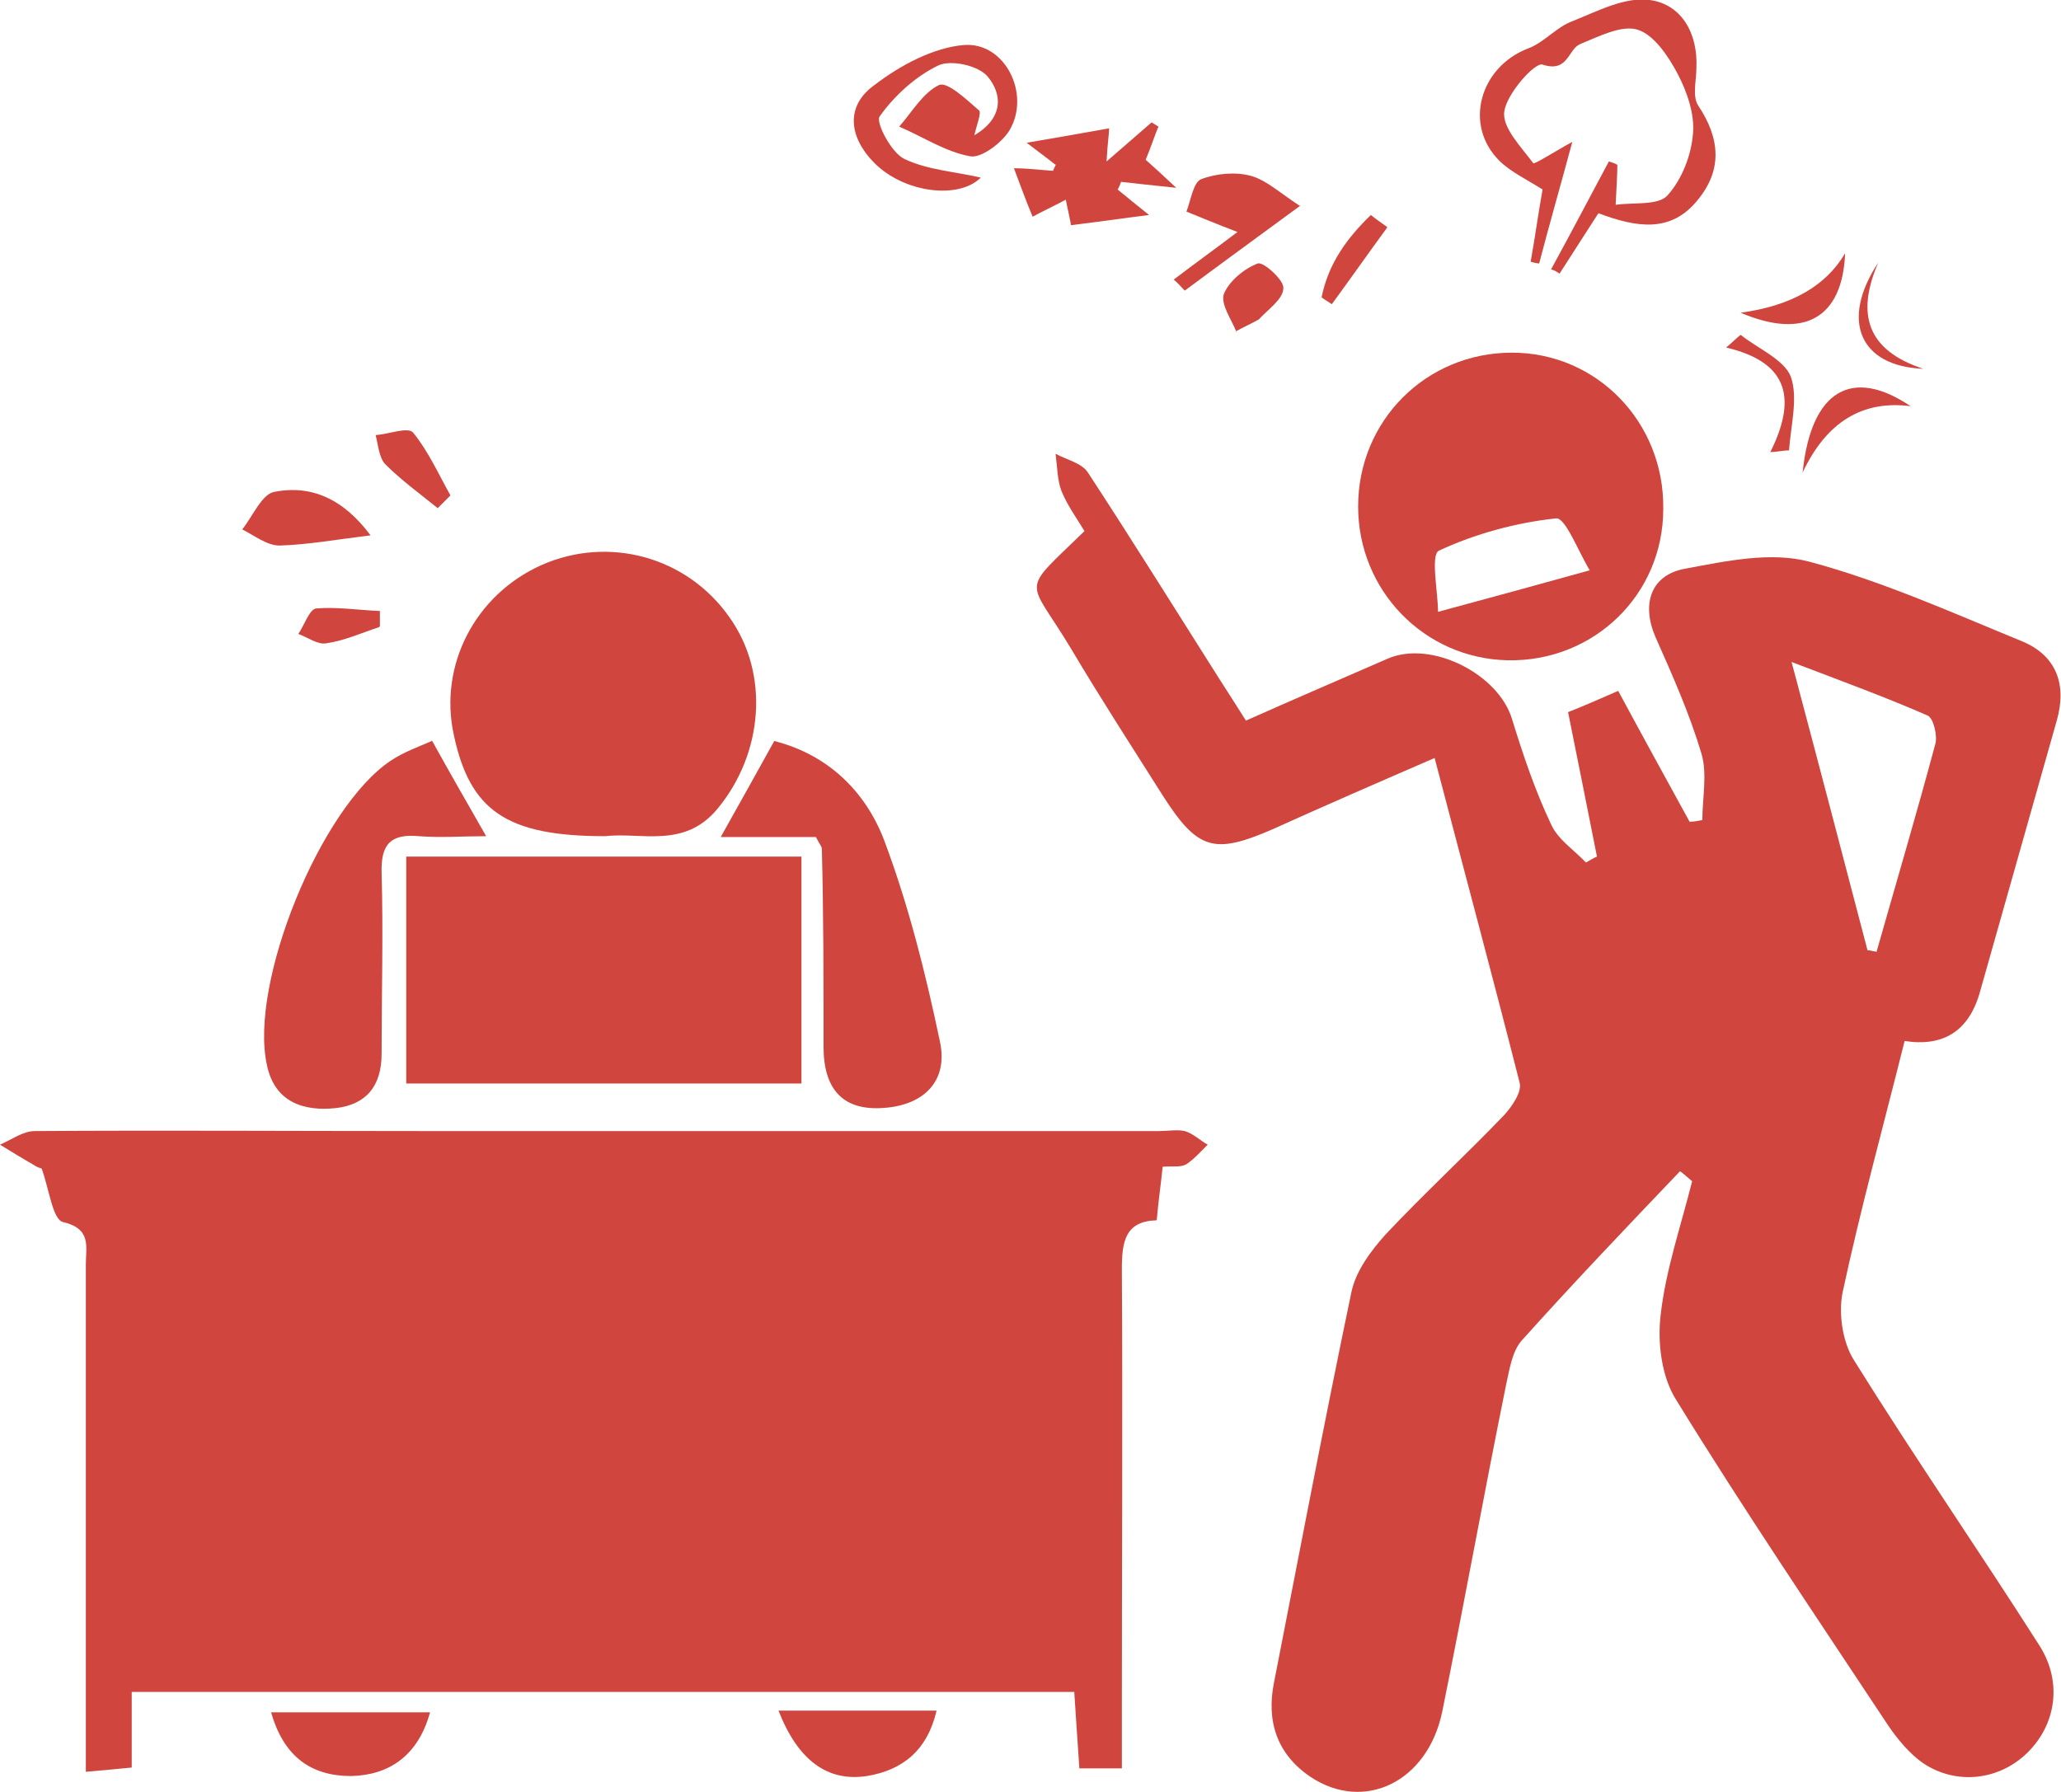
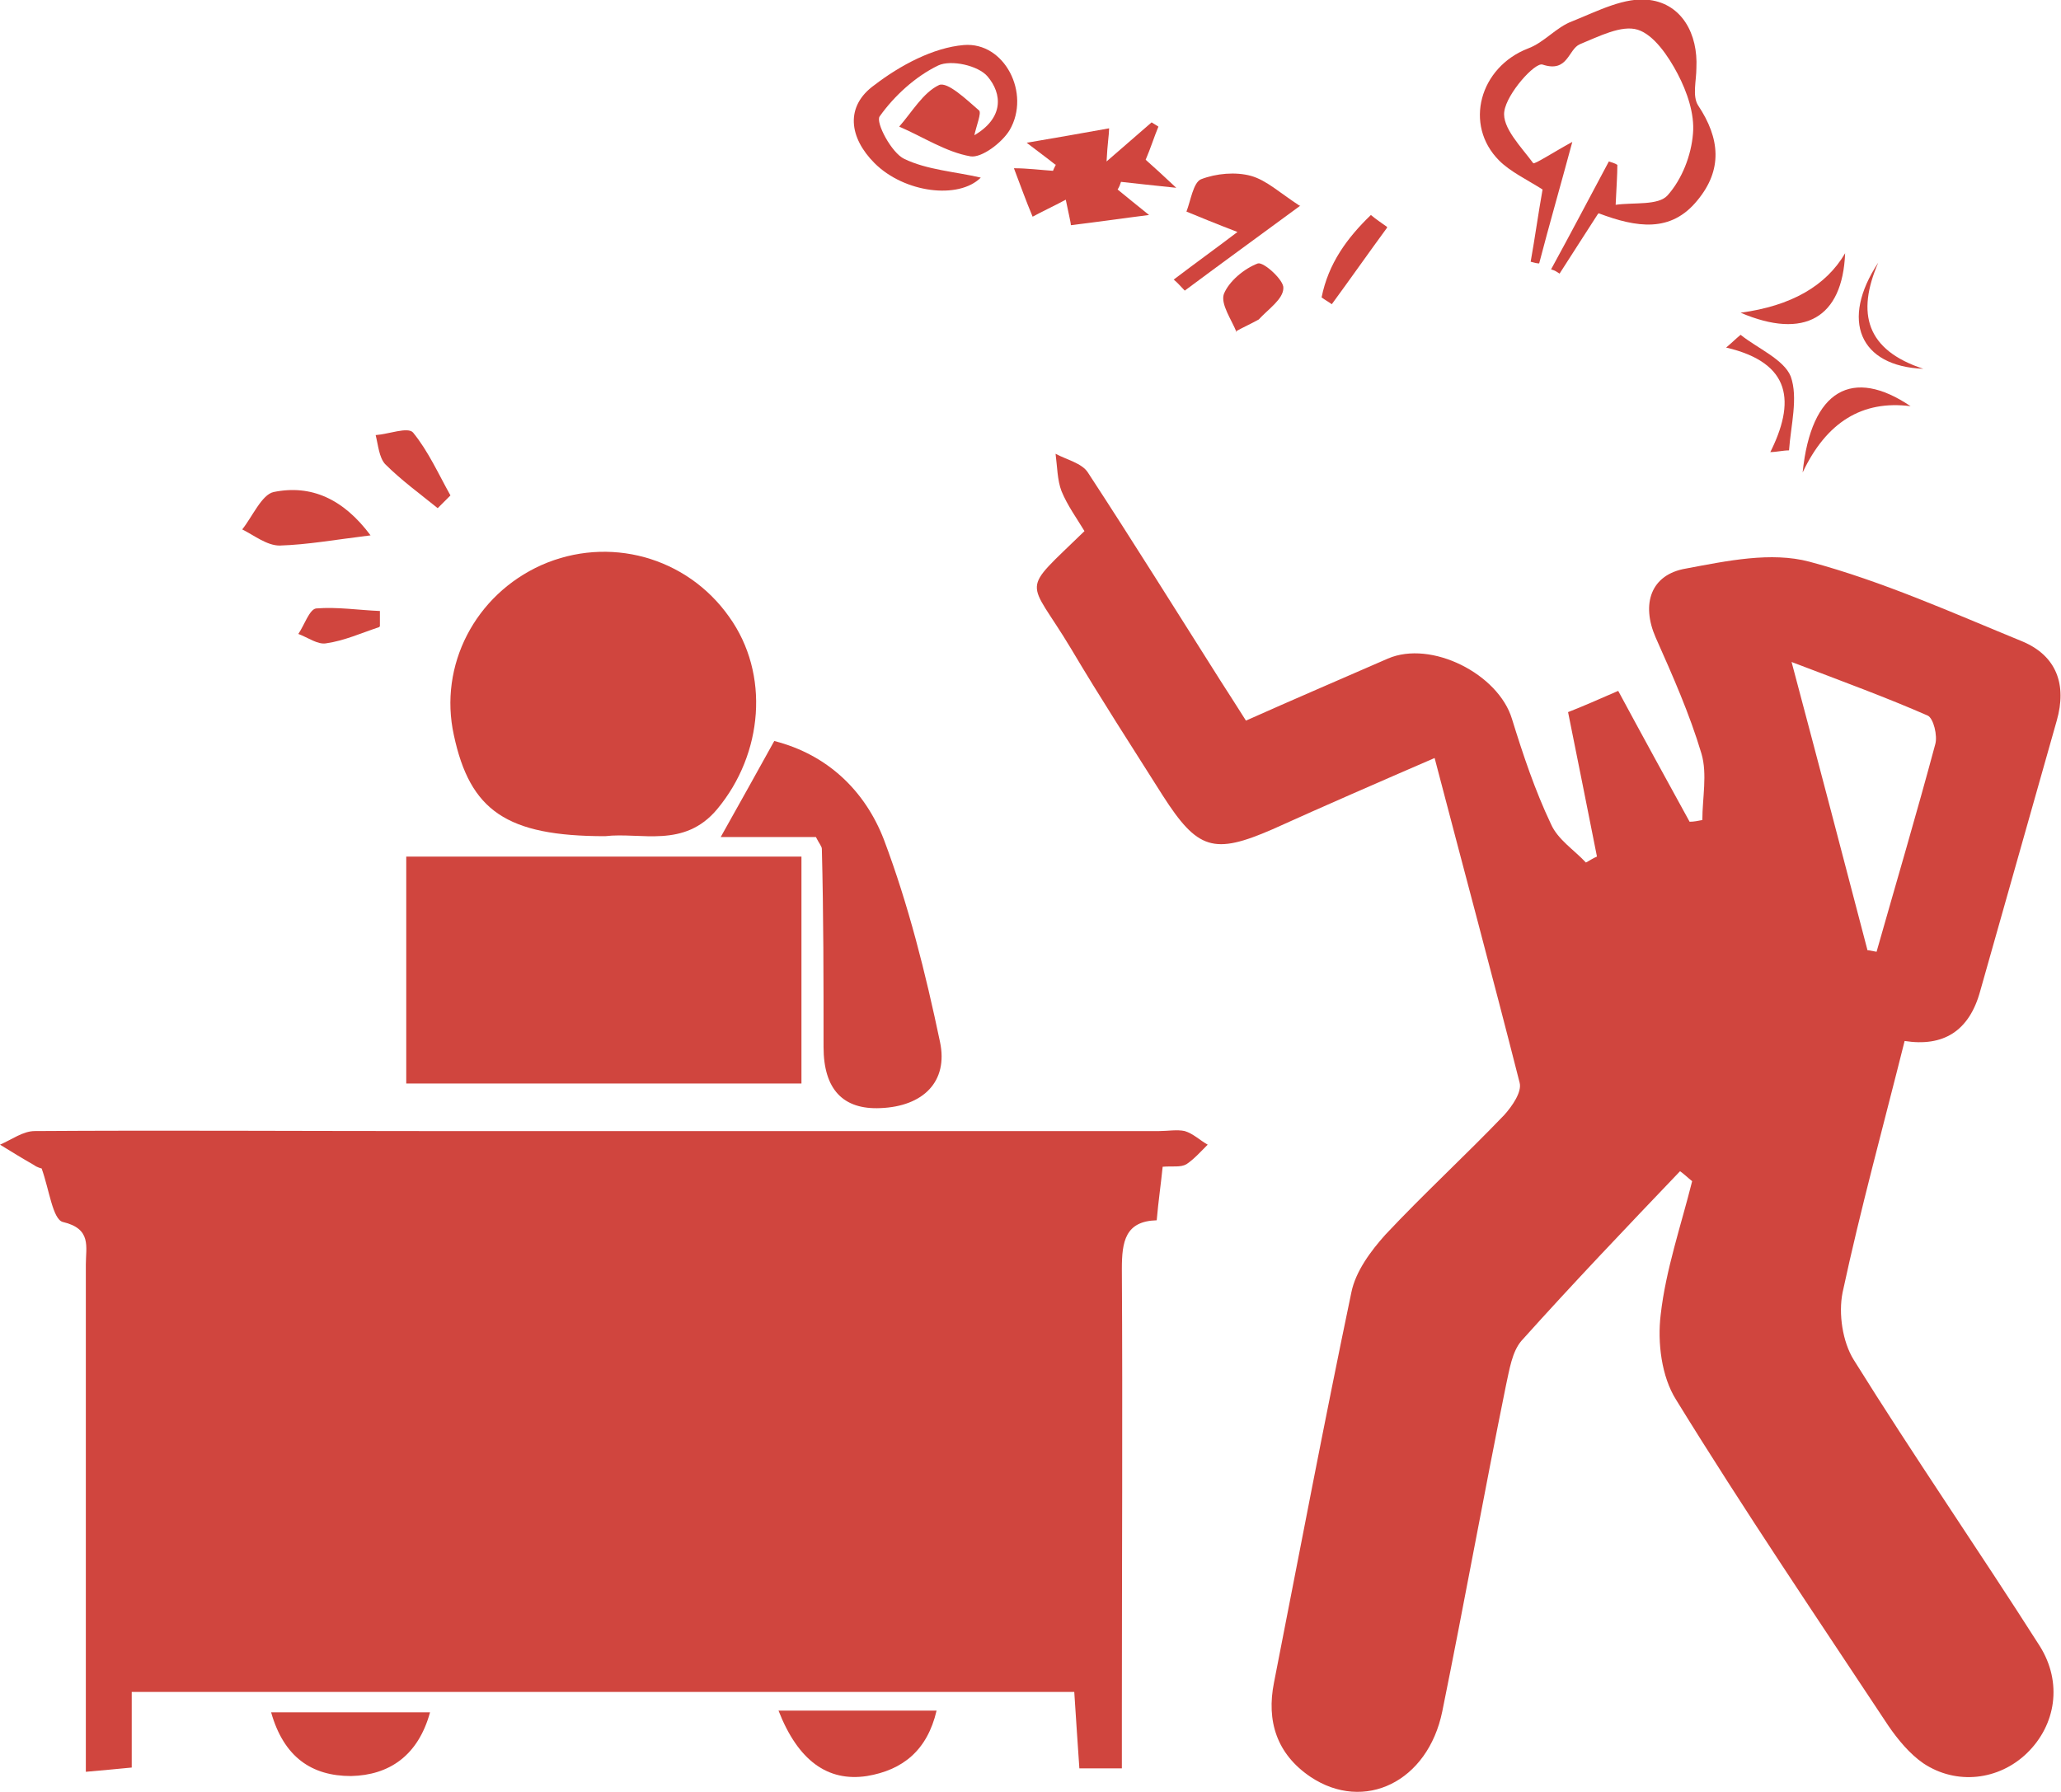
<svg xmlns="http://www.w3.org/2000/svg" id="Layer_2" data-name="Layer 2" viewBox="0 0 24.25 21.09">
  <defs>
    <style>
      .cls-1 {
        fill: #d0453e;
        stroke-width: 0px;
      }
    </style>
  </defs>
  <g id="Layer_1-2" data-name="Layer 1">
    <g>
      <path class="cls-1" d="M13.2,20.81h-.5c-.02-.3-.04-.58-.06-.9H1.55v.89c-.19.02-.33.03-.54.05,0-.26,0-.47,0-.68,0-1.76,0-3.53,0-5.29,0-.21.07-.42-.27-.5-.12-.03-.16-.38-.25-.63,0,0-.05-.01-.09-.04-.14-.08-.27-.16-.4-.24.14-.06.27-.16.41-.16,1.51-.01,3.02,0,4.53,0,2.9,0,5.8,0,8.7,0,.1,0,.21-.02.3,0,.1.03.18.11.27.16-.08.08-.16.17-.25.23-.07.04-.16.02-.28.03-.02.2-.05.4-.07.63-.37.01-.41.25-.41.57.01,1.75,0,3.49,0,5.24,0,.2,0,.4,0,.65Z" />
      <path class="cls-1" d="M19.77,13.78c-.63.66-1.26,1.32-1.87,2-.11.13-.14.34-.18.52-.26,1.28-.49,2.56-.75,3.84-.17.83-.92,1.19-1.55.77-.4-.27-.52-.66-.43-1.11.3-1.53.59-3.06.91-4.59.05-.25.23-.49.4-.68.45-.48.94-.93,1.4-1.41.09-.1.21-.27.18-.38-.32-1.26-.66-2.52-1-3.82-.67.29-1.29.56-1.91.84-.69.3-.88.24-1.29-.4-.36-.57-.73-1.14-1.08-1.73-.51-.85-.61-.63.16-1.38-.09-.15-.2-.3-.27-.47-.05-.13-.05-.29-.07-.44.13.07.31.11.38.22.53.81,1.04,1.63,1.56,2.45.09.14.18.28.3.47.56-.25,1.12-.49,1.67-.73.51-.22,1.3.18,1.46.71.13.42.27.84.46,1.24.08.18.27.3.41.45.04-.02.08-.05.13-.07-.11-.55-.22-1.11-.34-1.7.18-.07.36-.15.59-.25.28.52.56,1.03.84,1.54.05,0,.1-.01.15-.02,0-.26.06-.54-.01-.78-.14-.47-.34-.92-.54-1.37-.17-.39-.06-.74.36-.81.48-.09,1-.2,1.45-.08.86.23,1.68.6,2.51.94.4.17.52.51.4.93-.3,1.06-.6,2.12-.9,3.18-.13.48-.44.66-.89.59-.25,1-.52,1.98-.73,2.96-.05.25,0,.58.13.79.71,1.14,1.47,2.24,2.19,3.37.27.43.19.93-.15,1.26-.33.32-.83.38-1.22.12-.16-.11-.3-.28-.41-.44-.84-1.27-1.7-2.54-2.5-3.84-.17-.27-.22-.67-.18-1,.06-.53.24-1.05.37-1.57-.05-.04-.1-.09-.16-.13ZM21.97,11.18l.11.02c.23-.81.47-1.62.69-2.44.03-.1-.02-.31-.09-.34-.48-.21-.97-.39-1.6-.63.33,1.24.61,2.31.89,3.38Z" />
      <path class="cls-1" d="M4.78,12.75v-2.67c.8,0,1.57,0,2.34,0s1.52,0,2.31,0v2.67h-4.65Z" />
      <path class="cls-1" d="M7.12,9.84c-1.16,0-1.59-.3-1.78-1.19-.18-.82.25-1.65,1.03-2,.79-.35,1.71-.1,2.21.61.48.67.4,1.61-.14,2.26-.39.47-.9.27-1.32.32Z" />
-       <path class="cls-1" d="M19.57,5.99c0,1.01-.82,1.8-1.83,1.78-.98-.02-1.76-.82-1.76-1.81,0-1.01.8-1.81,1.81-1.81,1,0,1.79.82,1.78,1.83ZM18.71,6.72c-.14-.23-.29-.63-.4-.62-.47.05-.95.18-1.38.38-.1.05-.01.49-.01.72.63-.17,1.14-.31,1.79-.49Z" />
      <path class="cls-1" d="M9.6,9.85h-1.12c.23-.41.42-.75.63-1.13.63.16,1.07.59,1.29,1.16.29.77.49,1.57.66,2.38.1.47-.2.76-.7.78-.44.02-.67-.22-.67-.72,0-.78,0-1.56-.02-2.33,0-.03-.03-.06-.07-.14Z" />
-       <path class="cls-1" d="M5.08,8.71c.21.38.4.71.64,1.13-.28,0-.53.02-.79,0-.33-.03-.45.09-.44.43.02.71,0,1.42,0,2.13,0,.39-.19.6-.54.64-.38.04-.72-.07-.81-.51-.21-.96.63-3.03,1.46-3.58.15-.1.32-.16.48-.23Z" />
      <path class="cls-1" d="M18.8,2.52c-.16.25-.31.48-.45.7-.03-.02-.06-.04-.1-.05.23-.42.45-.84.68-1.27.03.01.07.02.1.04,0,.12-.01.25-.02.47.22-.03.5.01.61-.11.17-.19.28-.47.3-.73.02-.23-.07-.49-.18-.7-.11-.21-.28-.46-.47-.52-.19-.06-.46.08-.68.17-.14.06-.14.34-.44.24-.09-.03-.42.34-.45.55-.03.19.2.42.34.61.01.02.24-.13.46-.25-.14.52-.27.97-.39,1.43-.03,0-.06-.01-.1-.02.05-.28.09-.57.14-.85-.19-.12-.38-.21-.51-.34-.42-.42-.23-1.1.34-1.32.19-.07.33-.25.52-.32.3-.12.62-.29.91-.25.38.05.57.4.55.8,0,.15-.05.33.02.44.26.39.29.76-.01,1.12-.31.38-.71.32-1.16.15Z" />
      <path class="cls-1" d="M11.45,1.6c.37-.21.34-.5.17-.7-.11-.13-.43-.2-.58-.13-.27.13-.52.36-.69.6-.05.07.14.43.29.5.27.13.6.15.9.22-.26.26-.9.18-1.25-.17-.3-.3-.35-.67,0-.92.3-.23.69-.44,1.05-.47.48-.04.79.57.54,1-.09.15-.33.33-.46.31-.29-.05-.56-.23-.84-.35.15-.17.28-.4.47-.49.1-.04.32.17.47.3.03.03-.03.17-.06.31Z" />
      <path class="cls-1" d="M12.42,1.94c-.1-.08-.21-.16-.34-.26.35-.06.64-.11.97-.17,0,.07-.02.18-.03.39.23-.2.38-.33.53-.46.03.02.05.03.08.05-.05.12-.09.25-.15.39.09.08.19.17.36.33-.29-.03-.47-.05-.65-.07-.01.03-.02.06-.04.09.11.09.22.18.37.3-.32.04-.59.08-.92.12,0-.03-.03-.15-.06-.3-.15.08-.28.14-.39.2-.08-.19-.14-.36-.22-.57.16,0,.31.02.46.03.01-.03.03-.06.04-.09Z" />
      <path class="cls-1" d="M5.06,20.15c-.14.51-.48.74-.93.75-.46,0-.79-.22-.94-.75h1.87Z" />
      <path class="cls-1" d="M9.16,20.13h1.86c-.11.47-.4.7-.82.77-.46.07-.81-.18-1.04-.77Z" />
      <path class="cls-1" d="M15.3,2.42c-.49.36-.93.68-1.36,1-.04-.04-.08-.09-.13-.13.25-.19.5-.37.75-.56-.26-.1-.43-.17-.6-.24.05-.13.08-.34.17-.38.18-.07.41-.09.59-.04.18.05.34.2.57.35Z" />
      <path class="cls-1" d="M4.36,6.3c-.41.05-.74.11-1.07.12-.15,0-.3-.12-.44-.19.12-.15.23-.41.37-.44.44-.09.82.08,1.14.51Z" />
      <path class="cls-1" d="M5.15,5.98c-.21-.17-.43-.33-.62-.52-.07-.08-.08-.22-.11-.34.15-.01.38-.1.44-.03.18.22.3.49.44.74-.05.05-.1.1-.15.15Z" />
      <path class="cls-1" d="M14.55,3.91c-.06-.15-.19-.33-.15-.45.06-.15.24-.3.4-.36.07-.02.31.2.3.29,0,.13-.18.25-.29.37-.09.05-.18.09-.27.14Z" />
      <path class="cls-1" d="M4.46,7.38c-.21.07-.41.16-.62.19-.1.02-.22-.07-.33-.11.07-.1.13-.29.21-.3.25-.02.5.02.75.03,0,.06,0,.12,0,.18Z" />
      <path class="cls-1" d="M16.32,2.68c-.22.3-.43.6-.65.9-.04-.03-.08-.05-.12-.08.08-.4.3-.7.58-.97.06.05.12.09.19.14Z" />
      <path class="cls-1" d="M21.21,5.56c.1-.98.59-1.24,1.27-.78q-.85-.11-1.27.78Z" />
      <path class="cls-1" d="M21.71,2.98c-.03.76-.48,1.02-1.23.7q.89-.12,1.23-.7Z" />
      <path class="cls-1" d="M22.1,3.09c-.26.6-.14,1.03.53,1.25-.75-.03-.98-.57-.53-1.25Z" />
      <path class="cls-1" d="M20.82,5.34c.31-.61.26-1.07-.51-1.25.06-.05.11-.1.17-.15.2.16.51.29.59.49.09.25,0,.58-.02.87-.07,0-.15.02-.22.02Z" />
    </g>
  </g>
</svg>